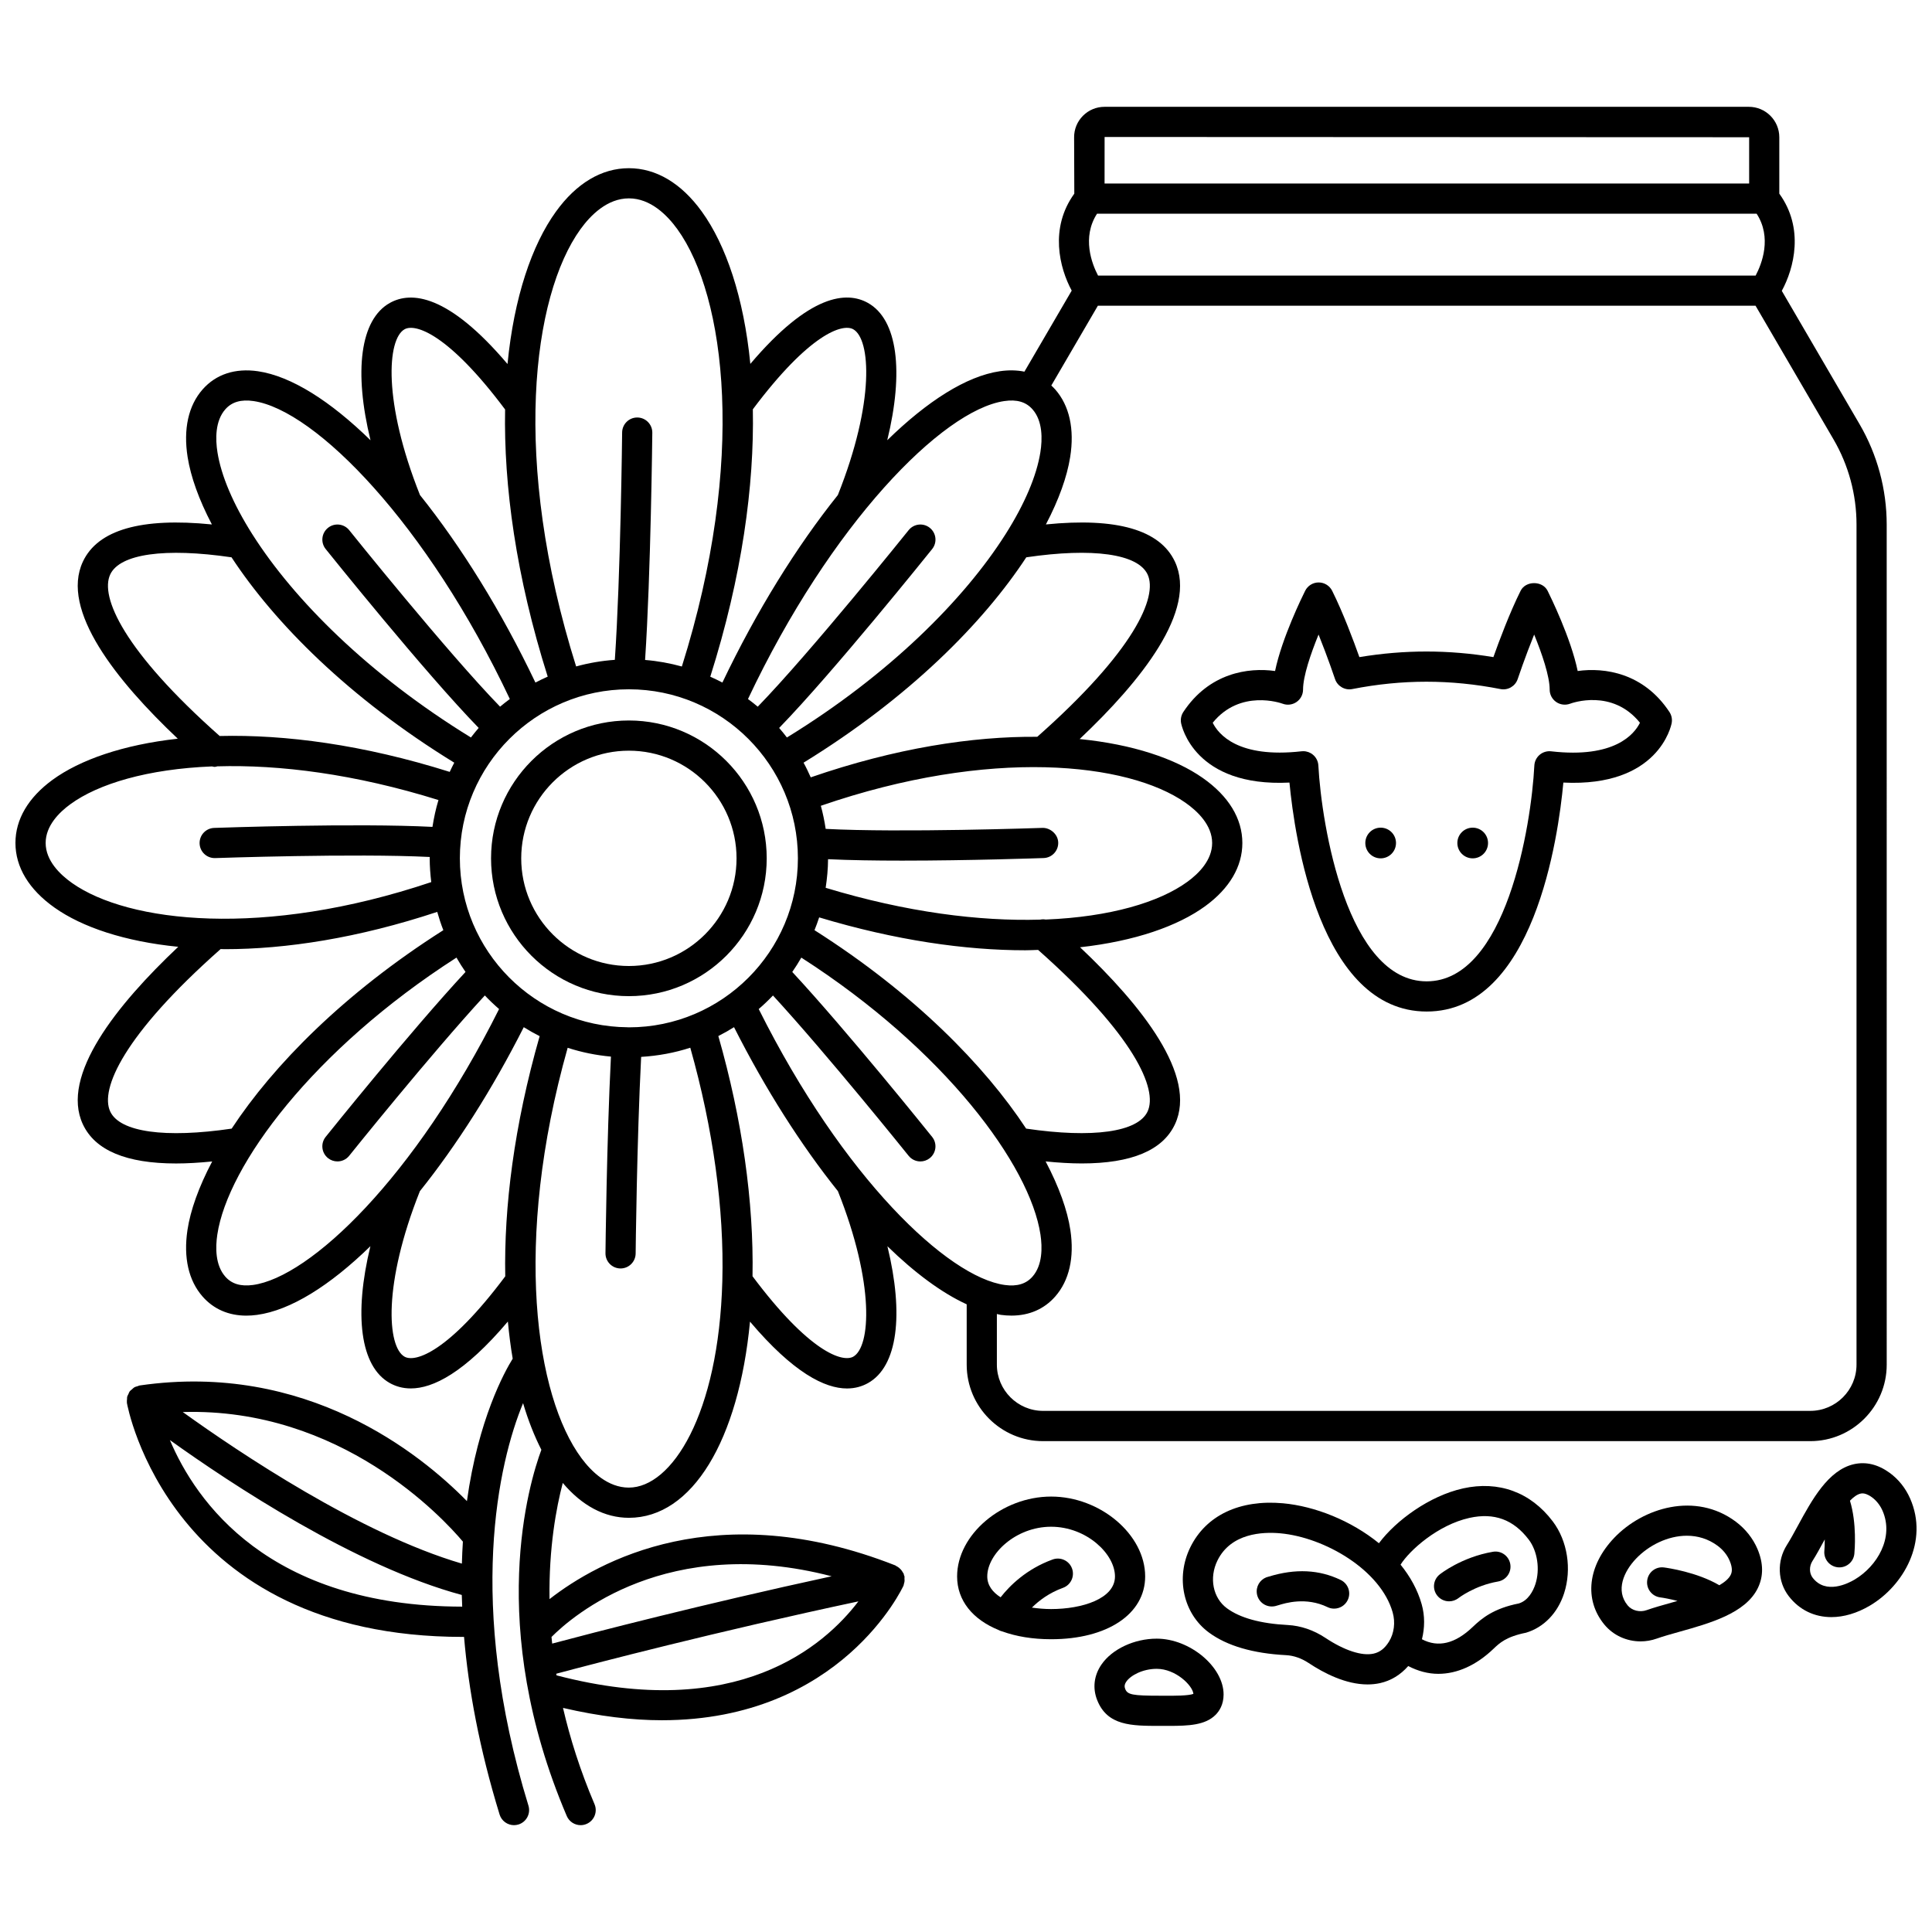
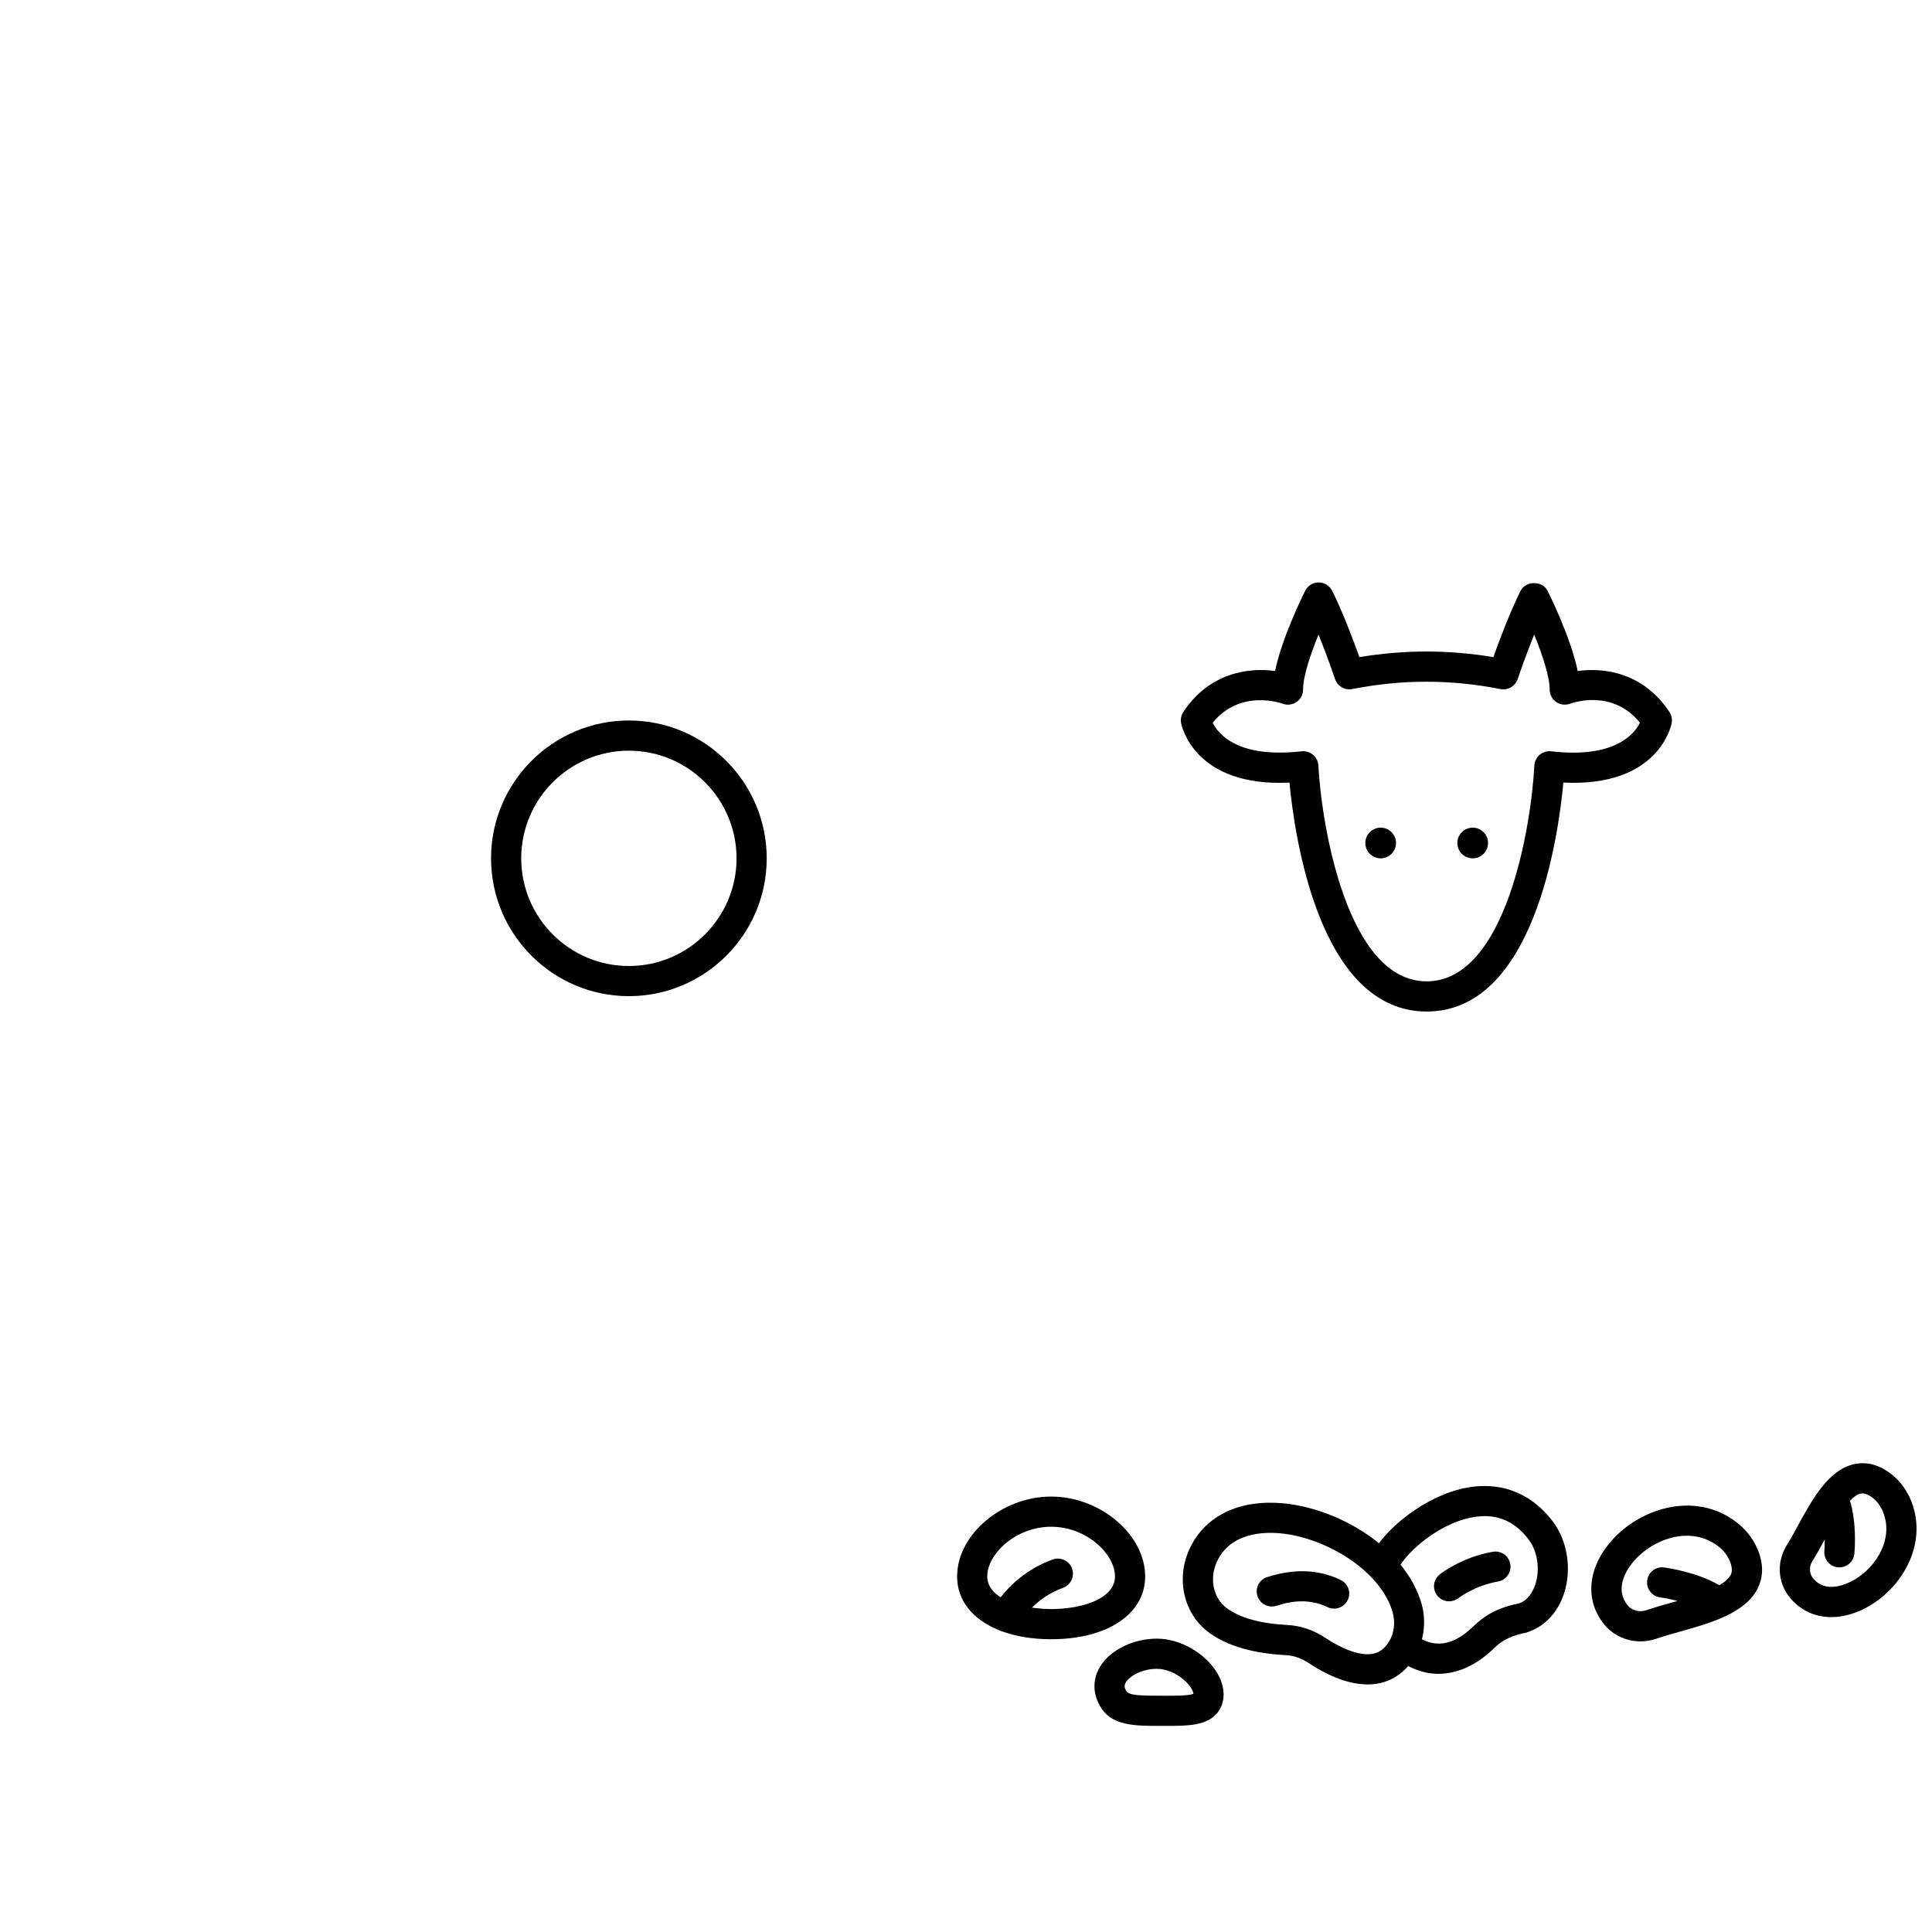
<svg xmlns="http://www.w3.org/2000/svg" width="800px" height="800px" version="1.1" viewBox="144 144 512 512">
  <defs>
    <clipPath id="b">
      <path d="m148.09 172h495.91v456h-495.91z" />
    </clipPath>
    <clipPath id="a">
      <path d="m615 531h36.902v42h-36.902z" />
    </clipPath>
  </defs>
  <path d="m310.66 407.99c20.141 0 36.527-16.387 36.527-36.527s-16.387-36.527-36.527-36.527-36.527 16.387-36.527 36.527c0 20.145 16.387 36.527 36.527 36.527zm0-65.051c15.734 0 28.531 12.801 28.531 28.531 0 15.73-12.797 28.531-28.531 28.531s-28.531-12.801-28.531-28.531c0-15.734 12.801-28.531 28.531-28.531z" />
  <g clip-path="url(#b)">
-     <path d="m383.7 562.2c-0.012-0.152 0.027-0.293 0-0.445-0.027-0.129-0.109-0.223-0.148-0.348-0.035-0.121-0.02-0.242-0.066-0.359-0.051-0.129-0.164-0.219-0.227-0.34-0.141-0.262-0.293-0.496-0.48-0.715-0.145-0.168-0.293-0.316-0.465-0.457-0.238-0.203-0.492-0.363-0.773-0.504-0.105-0.051-0.184-0.148-0.293-0.191-47.238-18.578-78.668-1.156-91.621 8.941-0.195-13.605 1.793-24.242 3.512-30.789 5.082 6.035 11.098 9.242 17.527 9.242 16.77 0 29.094-20.504 32.09-51.988 11.508 13.594 19.852 17.711 25.703 17.711 2.184 0 4.023-0.566 5.555-1.418 7.883-4.394 9.566-18.148 5.156-36.277 7.262 7.074 14.395 12.359 21.012 15.395v15.996c0 11.172 9.09 20.262 20.262 20.262h203.29c11.172 0 20.262-9.09 20.262-20.262l-0.004-222.64c0-9.336-2.488-18.535-7.188-26.598l-20.613-35.336c3.266-6 5.988-16.59-0.66-25.758v-14.949c0-4.445-3.613-8.066-8.066-8.066h-170.75c-2.164 0-4.195 0.844-5.723 2.375-1.523 1.531-2.356 3.566-2.344 5.719l0.051 14.922c-6.617 9.133-3.938 19.676-0.688 25.691l-12.531 21.477c-2.012-0.406-4.191-0.457-6.523-0.113-8.852 1.301-19.215 7.918-29.828 18.285 4.441-18.188 2.766-31.988-5.129-36.391-5.625-3.141-15.41-2.398-31.156 16.164-1.738-17.672-6.477-31.527-12.852-40.355-5.434-7.531-12.125-11.508-19.336-11.508-7.211 0-13.891 3.973-19.32 11.496-6.379 8.828-11.113 22.699-12.844 40.398-15.758-18.582-25.555-19.324-31.176-16.191-7.898 4.406-9.574 18.207-5.129 36.395-10.617-10.371-20.977-16.984-29.832-18.289-6.016-0.871-11.105 0.781-14.664 4.816-3.777 4.293-5.148 10.5-3.969 17.945 0.824 5.191 2.973 11.246 6.43 17.84-18.734-1.879-30.234 1.422-34.188 9.855-6.039 12.871 8.918 31.586 25.145 46.922-14.527 1.613-25.922 5.606-33.188 10.902-6.434 4.695-9.832 10.477-9.832 16.723 0 6.426 3.582 12.352 10.359 17.145 7.324 5.184 18.598 8.973 32.785 10.383-16.277 15.359-31.324 34.141-25.27 47.047 3.238 6.906 11.516 10.371 24.699 10.371 2.934 0 6.144-0.191 9.566-0.535-3.566 6.762-5.769 12.957-6.555 18.188-1.09 7.293 0.297 13.387 4.019 17.621 2.926 3.332 6.902 5.051 11.59 5.051 0.91 0 1.848-0.066 2.809-0.195 8.914-1.203 19.355-7.773 30.066-18.207-4.406 18.129-2.723 31.883 5.156 36.277 1.531 0.852 3.371 1.418 5.555 1.418 5.856 0 14.203-4.117 25.719-17.73 0.332 3.414 0.738 6.727 1.281 9.84-2.164 3.481-9.121 16.078-12.133 37.75-12.41-12.648-42.633-37.016-86.648-30.656-0.008 0-0.012 0-0.02 0.004-0.023 0.004-0.047 0.004-0.07 0.008-0.172 0.023-0.316 0.125-0.48 0.172-0.324 0.094-0.652 0.168-0.949 0.34-0.227 0.133-0.398 0.34-0.602 0.516-0.18 0.16-0.391 0.273-0.547 0.473-0.012 0.016-0.016 0.039-0.027 0.055-0.012 0.02-0.035 0.027-0.051 0.043-0.152 0.207-0.207 0.461-0.316 0.688-0.109 0.23-0.262 0.449-0.32 0.691-0.051 0.199-0.023 0.406-0.043 0.617-0.027 0.316-0.074 0.625-0.031 0.938 0.004 0.027-0.008 0.051-0.004 0.078 0.102 0.633 11.168 62.02 89.031 62.02 0.105 0 0.211-0.004 0.316-0.004 1.168 13.797 4.023 29.48 9.418 47.066 0.527 1.719 2.109 2.828 3.824 2.828 0.387 0 0.781-0.059 1.172-0.176 2.109-0.648 3.301-2.883 2.652-5-16.5-53.77-7.949-90.941-1.422-106.66 1.371 4.633 3.012 8.746 4.848 12.359-3.184 8.566-14.809 46.508 6.727 97.047 0.648 1.52 2.125 2.43 3.68 2.43 0.523 0 1.055-0.105 1.566-0.324 2.035-0.863 2.981-3.215 2.109-5.246-3.812-8.941-6.488-17.473-8.348-25.504 9.609 2.238 18.348 3.269 26.195 3.269 47.512 0 63.863-35.273 64.055-35.699 0.055-0.133 0.047-0.277 0.09-0.406 0.09-0.266 0.148-0.523 0.176-0.809 0.008-0.25 0-0.496-0.023-0.758zm-117.03-9.656c-0.125 1.887-0.207 3.836-0.266 5.828-26.969-7.902-59.047-29.445-73.965-40.168 41.902-1.227 68.918 28.031 74.23 34.34zm-77.645-26.91c16.184 11.594 49.176 33.465 77.352 41.047 0.023 1.012 0.07 2.059 0.113 3.094-51.402-0.074-70.637-27.969-77.465-44.141zm175.37 36.094c-34.406 7.461-63.277 14.965-74.062 17.84-0.059-0.586-0.125-1.176-0.18-1.754 5.602-5.625 30.727-27.391 74.242-16.086zm-53.734-23.496c-5.582 0-9.914-4.242-12.559-7.797-12.164-16.348-18.223-57.113-3.664-108.76 3.668 1.188 7.5 1.98 11.469 2.336-1.137 22.398-1.445 51.793-1.449 52.105-0.023 2.207 1.75 4.016 3.957 4.039h0.039c2.191 0 3.973-1.762 4-3.957 0.004-0.312 0.316-29.844 1.457-52.113 4.516-0.277 8.879-1.082 13.023-2.43 6.051 21.465 9.008 42.75 8.492 61.797-0.957 35.582-13.477 54.777-24.766 54.777zm-44.793-166.77c0-24.699 20.094-44.793 44.793-44.793 24.699 0 44.793 20.094 44.793 44.793s-20.094 44.793-44.793 44.793c-0.102 0-0.191-0.012-0.293-0.016-0.008 0-0.016-0.008-0.023-0.008s-0.016 0.004-0.027 0.004c-24.539-0.188-44.449-20.191-44.449-44.773zm150.11-79.77c17.605-2.59 29.582-0.926 32.145 4.539 2.769 5.91-3.535 20.309-29.234 43.027-17.148-0.145-37.57 2.988-60.035 10.746-0.59-1.32-1.207-2.629-1.902-3.887 27.938-17.176 47.594-37.004 59.027-54.426zm-56.129 98.812c0.438-1.121 0.879-2.231 1.238-3.387 20.301 6.109 38.805 8.715 54.625 8.715 1.168 0 2.262-0.066 3.398-0.098 25.508 22.605 31.773 36.934 29.008 42.828-2.562 5.465-14.555 7.125-32.18 4.531-11.031-16.762-29.715-35.832-56.09-52.59zm61.273-2.816c-0.5-0.09-0.988-0.078-1.484 0.023-15.988 0.461-35.352-1.914-56.828-8.434 0.371-2.481 0.621-5 0.633-7.582 5.723 0.277 12.629 0.379 19.652 0.379 17.836 0 36.336-0.645 37.488-0.684 2.207-0.078 3.93-1.93 3.856-4.137-0.074-2.207-2.129-3.891-4.133-3.856-0.398 0.012-37.754 1.312-57.492 0.262-0.312-2.082-0.734-4.125-1.285-6.121 44.941-15.488 81.426-11.461 96.602-0.832 3.242 2.266 7.102 5.965 7.102 10.707 0 4.531-3.559 8.082-6.547 10.258-7.426 5.418-20.488 9.332-37.562 10.016zm-51.012 115.85c-2.852 1.578-11.648-1.215-26.684-21.32 0.363-19.746-2.762-41.645-9.059-63.656 1.426-0.719 2.812-1.508 4.16-2.352 8.371 16.551 17.84 31.359 27.527 43.453 9.809 24.621 8.691 41.293 4.055 43.875zm-25.039-92.129c1.32-1.137 2.574-2.336 3.773-3.594 14.453 15.707 35.715 42.191 35.945 42.477 0.789 0.988 1.953 1.5 3.121 1.5 0.875 0 1.758-0.289 2.5-0.879 1.723-1.383 2-3.898 0.617-5.621-0.957-1.191-22.457-27.969-37.066-43.715 0.855-1.227 1.648-2.504 2.398-3.801 38.027 24.41 60.629 55.09 63.375 73.395 0.512 3.41 0.559 8.113-2.117 11.152-1.691 1.922-4.07 2.652-7.32 2.211-15.105-2.055-42.84-28.352-65.227-73.125zm89.922-194.38c-1.637-3.137-4.332-10.094-0.266-16.398h174.8c4.094 6.332 1.391 13.266-0.262 16.398zm172.55-36.66v12.262h-170.82l0.008-12.332zm-172.6 44.656h174.3l20.656 35.41c3.992 6.84 6.098 14.648 6.098 22.566v222.63c0 6.762-5.504 12.262-12.262 12.262l-203.29 0.004c-6.762 0-12.262-5.504-12.262-12.262v-13.41c0.348 0.062 0.711 0.184 1.055 0.227 0.961 0.129 1.898 0.195 2.809 0.195 4.691 0 8.66-1.719 11.59-5.051 3.723-4.234 5.113-10.328 4.023-17.621-0.785-5.234-2.992-11.43-6.555-18.188 3.418 0.344 6.629 0.535 9.566 0.535 13.18 0 21.465-3.465 24.699-10.371 6.039-12.871-8.914-31.586-25.145-46.918 14.531-1.613 25.922-5.609 33.184-10.906 6.43-4.691 9.828-10.473 9.828-16.719 0-6.477-3.633-12.445-10.512-17.258-7.352-5.144-18.559-8.895-32.605-10.297 16.266-15.355 31.293-34.121 25.242-47.02-3.957-8.434-15.445-11.734-34.188-9.855 3.457-6.59 5.606-12.652 6.43-17.836 1.184-7.445-0.191-13.652-3.969-17.949-0.324-0.367-0.676-0.695-1.027-1.027zm-24.809 25.262c3.34-0.496 5.769 0.227 7.492 2.188 2.727 3.094 2.637 7.914 2.078 11.41-0.98 6.16-4.113 13.625-9.254 21.73-0.023 0.031-0.039 0.059-0.062 0.094-10.867 17.109-30.672 37.055-57.848 53.734-0.664-0.863-1.34-1.711-2.055-2.531 14.348-14.762 39.414-46.004 40.547-47.41 1.383-1.723 1.105-4.242-0.621-5.621-1.723-1.383-4.238-1.102-5.617 0.621-0.277 0.344-25.883 32.254-39.98 46.777-0.836-0.711-1.711-1.371-2.59-2.031 21.945-46.445 51.516-76.555 67.91-78.961zm-40.02-19.031c4.637 2.586 5.762 19.273-4.074 43.934-10.93 13.648-21.559 30.75-30.598 49.691-1.047-0.559-2.129-1.059-3.211-1.551 8.434-26.641 11.672-50.699 11.281-70.863 14.992-20.008 23.762-22.805 26.602-21.211zm-72.285-26.512c2.695-3.731 7.109-8.176 12.84-8.176 5.734 0 10.156 4.453 12.855 8.191 12.793 17.723 18.359 61.305 1.176 115.87-3.144-0.867-6.398-1.465-9.746-1.734 1.516-22.703 1.91-59.82 1.914-60.215 0.023-2.207-1.75-4.016-3.957-4.039h-0.039c-2.191 0-3.973 1.762-4 3.957-0.004 0.395-0.402 37.883-1.934 60.266-3.527 0.246-6.953 0.84-10.258 1.75-17.184-54.582-11.629-98.164 1.148-115.87zm-46.605 26.512c2.852-1.59 11.629 1.211 26.633 21.258-0.379 20.148 2.867 44.18 11.293 70.801-1.105 0.496-2.195 1.004-3.258 1.57-9.031-18.941-19.664-36.043-30.594-49.691-9.836-24.664-8.715-41.355-4.074-43.938zm-47.516 21.219c1.723-1.961 4.18-2.676 7.496-2.188 16.398 2.406 45.969 32.52 67.906 78.957-0.879 0.66-1.75 1.32-2.586 2.031-14.102-14.523-39.707-46.43-39.98-46.777-1.379-1.719-3.894-2-5.617-0.621-1.727 1.379-2.004 3.898-0.621 5.621 1.133 1.406 26.195 32.648 40.547 47.41-0.711 0.82-1.391 1.668-2.055 2.531-27.172-16.676-46.973-36.609-57.84-53.723-0.027-0.039-0.047-0.078-0.078-0.117-5.133-8.102-8.27-15.562-9.25-21.723-0.555-3.488-0.641-8.309 2.078-11.402zm-30.496 43.758c2.559-5.465 14.523-7.125 32.145-4.539 11.438 17.422 31.094 37.254 59.027 54.422-0.438 0.797-0.809 1.629-1.203 2.441-22.969-7.242-43.664-9.93-60.965-9.512-25.5-22.598-31.766-36.922-29.004-42.812zm-17.113 71.148c0-4.531 3.559-8.082 6.547-10.258 7.43-5.422 20.477-9.332 37.531-10.016 0.238 0.043 0.477 0.129 0.715 0.129 0.242 0 0.473-0.109 0.715-0.152 16.418-0.484 36.402 2.008 58.59 8.934-0.707 2.305-1.207 4.691-1.594 7.113-20.133-1.043-56.227 0.215-57.852 0.273-2.207 0.078-3.93 1.93-3.856 4.137 0.074 2.16 1.852 3.859 3.992 3.859h0.145c0.398-0.012 36.98-1.289 56.863-0.293 0 0.125-0.02 0.238-0.02 0.363 0 2.133 0.164 4.227 0.41 6.293-44.418 14.926-80.355 10.742-95.207 0.234-3.184-2.25-6.981-5.922-6.981-10.617zm17.113 71.184c-2.769-5.914 3.539-20.316 29.258-43.055 0.367 0.004 0.711 0.031 1.082 0.031 16.234 0 35.371-2.938 56.32-9.883 0.465 1.652 1 3.266 1.617 4.848-26.375 16.758-45.062 35.828-56.098 52.59-17.629 2.594-29.617 0.934-32.18-4.531zm37.816 45.965c-3.25 0.441-5.629-0.289-7.32-2.211-2.676-3.039-2.629-7.742-2.117-11.152 2.746-18.305 25.352-48.984 63.379-73.395 0.75 1.301 1.543 2.574 2.398 3.801-14.609 15.746-36.109 42.523-37.066 43.715-1.383 1.723-1.105 4.238 0.617 5.621 0.738 0.59 1.625 0.879 2.5 0.879 1.172 0 2.336-0.512 3.121-1.5 0.227-0.285 21.488-26.773 35.945-42.48 1.199 1.258 2.457 2.461 3.773 3.598-22.379 44.781-50.113 71.078-65.23 73.125zm40.195 19.012c-4.633-2.582-5.758-19.254 4.051-43.875 9.684-12.09 19.152-26.902 27.527-43.453 1.363 0.852 2.766 1.648 4.211 2.375-6.805 23.781-9.461 45.348-9.117 63.652-15.035 20.09-23.82 22.883-26.672 21.301zm40.258 84.441c-0.023-0.145-0.047-0.285-0.066-0.43 10.293-2.75 42.301-11.129 80.066-19.172-8.98 11.816-32.137 32.117-80 19.602z" />
-   </g>
+     </g>
  <path d="m485.72 351.39c1.363 14.352 7.969 60.676 36.371 60.676 28.406 0 34.887-46.309 36.215-60.676 25.23 1.234 28.574-15.055 28.707-15.781 0.188-1.016-0.027-2.066-0.598-2.93-6.836-10.352-17.188-11.848-24.312-10.855-1.809-8.754-7.25-19.801-7.973-21.258-1.359-2.711-5.801-2.711-7.152 0-2.875 5.75-5.699 13.312-7.215 17.574-11.965-1.977-23.547-1.977-35.512 0-1.516-4.262-4.34-11.824-7.215-17.574-0.676-1.355-2.062-2.211-3.578-2.211s-2.898 0.855-3.578 2.211c-0.727 1.457-6.164 12.504-7.973 21.258-7.113-1-17.473 0.504-24.312 10.855-0.57 0.863-0.785 1.914-0.598 2.93 0.133 0.73 3.539 17.027 28.723 15.781zm-1.805-20.898c1.234 0.461 2.609 0.289 3.684-0.461 1.078-0.746 1.723-1.977 1.723-3.285 0-3.555 2.031-9.496 4.109-14.586 2.438 6.055 4.336 11.703 4.363 11.789 0.637 1.91 2.629 3.047 4.562 2.66 13.258-2.598 26.031-2.598 39.289 0 1.953 0.387 3.926-0.746 4.562-2.66 0.027-0.082 1.918-5.734 4.363-11.789 2.082 5.094 4.109 11.035 4.109 14.586 0 1.312 0.645 2.539 1.723 3.285s2.445 0.914 3.684 0.461c0.469-0.18 11.184-4.062 18.52 5.043-1.488 3.016-6.727 9.5-23.539 7.57-1.09-0.125-2.195 0.207-3.039 0.922-0.844 0.715-1.352 1.746-1.41 2.848-0.805 15.906-7.5 57.191-28.535 57.191-21.039 0-27.855-41.293-28.703-57.203-0.059-1.102-0.57-2.129-1.414-2.84-0.727-0.617-1.641-0.949-2.582-0.949-0.152 0-0.301 0.008-0.453 0.023-16.91 1.918-22.082-4.586-23.547-7.562 7.281-8.988 18.07-5.215 18.531-5.043z" />
  <path d="m509.89 371.47c2.246 0 4.066-1.82 4.066-4.066s-1.82-4.066-4.066-4.066-4.066 1.82-4.066 4.066c0 2.25 1.816 4.066 4.066 4.066z" />
  <path d="m534.28 371.47c2.246 0 4.066-1.82 4.066-4.066s-1.82-4.066-4.066-4.066-4.066 1.82-4.066 4.066c0 2.25 1.824 4.066 4.066 4.066z" />
  <path d="m499.3 562.71c-5.66-2.742-11.977-3.074-19.062-0.895-1.824 0.371-3.199 1.984-3.199 3.918 0 2.207 1.789 4 4 4 0.676 0 1.18-0.156 1.762-0.34 1.805-0.555 7.285-2.258 13.012 0.512 0.559 0.273 1.156 0.398 1.738 0.398 1.484 0 2.914-0.832 3.602-2.254 0.969-1.984 0.137-4.375-1.852-5.34z" />
  <path d="m531.7 538.45c-8.844 1.961-17.766 8.48-22.27 14.523-7.363-5.988-16.906-9.812-25.445-10.59-11.461-1.027-20.379 3.207-24.531 11.648-3.969 8.078-1.895 17.59 4.938 22.617 4.769 3.516 11.648 5.531 20.438 5.988 2.019 0.105 4.086 0.828 5.977 2.082 4.106 2.727 9.875 5.676 15.613 5.676 1.102 0 2.199-0.109 3.285-0.344 2.91-0.641 5.453-2.199 7.492-4.531 2.574 1.344 5.258 2.066 7.977 2.066 4.965 0 10.023-2.231 14.629-6.644 1.57-1.5 3.348-3.203 8.625-4.258 4.707-1.418 8.371-5.211 10.062-10.398 2.094-6.445 0.918-13.941-2.992-19.102-5.856-7.738-14.32-10.836-23.797-8.734zm-23.703 43.781c-3.082 0.684-7.742-0.844-12.758-4.18-3.082-2.047-6.539-3.227-9.984-3.406-7.207-0.375-12.625-1.871-16.113-4.441-3.711-2.731-4.762-8.051-2.504-12.652 3.57-7.262 11.945-7.633 16.625-7.211 11.84 1.078 26.648 9.758 29.809 20.961 0.75 2.648 0.387 5.535-0.965 7.727-1.121 1.816-2.422 2.832-4.109 3.203zm42.898-18.418c-0.621 1.91-1.953 4.367-4.383 5.117-6.633 1.305-9.793 3.902-12.23 6.234-4.656 4.457-9.164 5.519-13.453 3.254 0.75-3 0.805-6.191-0.07-9.281-1.078-3.824-3.039-7.336-5.594-10.484 2.375-3.809 9.914-10.547 18.258-12.395 6.543-1.449 11.676 0.441 15.715 5.758 2.305 3.039 3.031 7.887 1.758 11.797z" />
  <path d="m539.62 555.24c-8.289 1.426-13.871 5.828-14.098 6.016-1.723 1.375-2 3.875-0.633 5.598 0.789 0.996 1.957 1.512 3.137 1.512 0.867 0 1.742-0.281 2.477-0.852 0.043-0.031 4.293-3.328 10.48-4.394 2.176-0.375 3.633-2.441 3.258-4.617-0.375-2.18-2.445-3.66-4.621-3.262z" />
  <path d="m447.48 561.77c0-11.078-11.879-21.164-24.918-21.164-13.039 0-24.918 10.09-24.918 21.164 0 6.391 4.137 11.422 11.031 14.215 0.02 0.008 0.027 0.027 0.047 0.035 0.297 0.152 0.602 0.258 0.906 0.328 3.668 1.328 8.027 2.066 12.934 2.066 14.902 0.004 24.918-6.688 24.918-16.645zm-24.922-13.168c9.375 0 16.922 7.207 16.922 13.168 0 5.941-8.773 8.648-16.922 8.648-1.703 0-3.422-0.148-5.094-0.387 1.883-1.859 4.559-3.906 8.238-5.238 2.078-0.75 3.148-3.047 2.398-5.121s-3.047-3.141-5.121-2.398c-6.977 2.531-11.406 6.961-13.805 10.027-2.148-1.367-3.539-3.191-3.539-5.531-0.004-5.965 7.547-13.168 16.922-13.168z" />
  <path d="m603.99 547.25c-10.664-7.957-24.566-3.723-32.211 4.297-7.016 7.363-8.043 16.383-2.606 22.984 2.371 2.875 5.918 4.453 9.59 4.453 1.43 0 2.883-0.238 4.289-0.738 1.746-0.621 3.824-1.195 6.019-1.812 4.047-1.133 8.348-2.344 12.066-4.074 0.004 0 0.008-0.004 0.012-0.004 3.852-1.793 7.078-4.137 8.723-7.555 1.496-3.106 1.457-6.578-0.125-10.305-1.203-2.82-3.191-5.332-5.758-7.246zm-23.613 23.453c-1.812 0.648-3.894 0.129-5.035-1.258-3.273-3.973-1-9 2.219-12.379 3.383-3.547 8.438-6.082 13.477-6.082 2.832 0 5.652 0.805 8.168 2.676 1.426 1.066 2.527 2.434 3.172 3.957 0.871 2.055 0.578 3.102 0.285 3.719-0.496 1.027-1.602 1.938-3.016 2.773-5.926-3.484-13.676-4.586-14.648-4.715-2.219-0.301-4.199 1.258-4.477 3.449-0.285 2.191 1.254 4.195 3.445 4.481 0.957 0.125 2.664 0.441 4.586 0.945-0.555 0.156-1.117 0.316-1.648 0.465-2.375 0.668-4.625 1.301-6.527 1.969z" />
  <g clip-path="url(#a)">
    <path d="m650.19 541.09v0c-1.215-2.746-3.086-5.086-5.418-6.777-3.094-2.242-6.273-3.004-9.469-2.289-6.82 1.551-11.117 9.445-14.906 16.41-1 1.832-1.938 3.57-2.852 5.004-2.688 4.238-2.492 9.691 0.496 13.57 2.824 3.668 6.828 5.543 11.285 5.543 3.273 0 6.793-1.012 10.262-3.074 8.883-5.277 15.617-17.02 10.602-28.387zm-14.684 21.508c-1.727 1.027-7.641 4.043-11.129-0.473-0.922-1.203-0.957-3.016-0.078-4.406 0.996-1.566 2.031-3.461 3.121-5.465 0.051-0.098 0.109-0.195 0.16-0.293 0 1.273-0.047 2.367-0.109 3.035-0.207 2.195 1.406 4.152 3.598 4.359 0.129 0.012 0.258 0.016 0.383 0.016 2.039 0 3.773-1.547 3.973-3.613 0.082-0.891 0.691-8-1.168-14.055 0.949-0.969 1.891-1.672 2.812-1.879 0.109-0.023 0.281-0.062 0.52-0.062 0.504 0 1.309 0.176 2.488 1.027 1.168 0.848 2.16 2.102 2.797 3.531 3.152 7.16-1.441 14.762-7.367 18.277z" />
  </g>
  <path d="m450.55 578.26c-5.961 0-11.859 2.766-14.672 6.887-1.965 2.875-2.367 6.203-1.125 9.371 2.688 6.859 9.145 6.859 16.617 6.859h1.258 1.195c5.148 0 9.57-0.18 12.305-2.914 0.977-0.973 2.137-2.695 2.137-5.406 0.004-7.328-8.938-14.797-17.715-14.797zm2.102 15.121h-1.281c-7.211 0-8.582-0.266-9.172-1.773-0.199-0.508-0.305-1.094 0.281-1.953 1.125-1.648 4.336-3.398 8.07-3.398 5 0 9.496 4.398 9.715 6.637-1.309 0.508-5.035 0.512-7.613 0.488z" />
</svg>